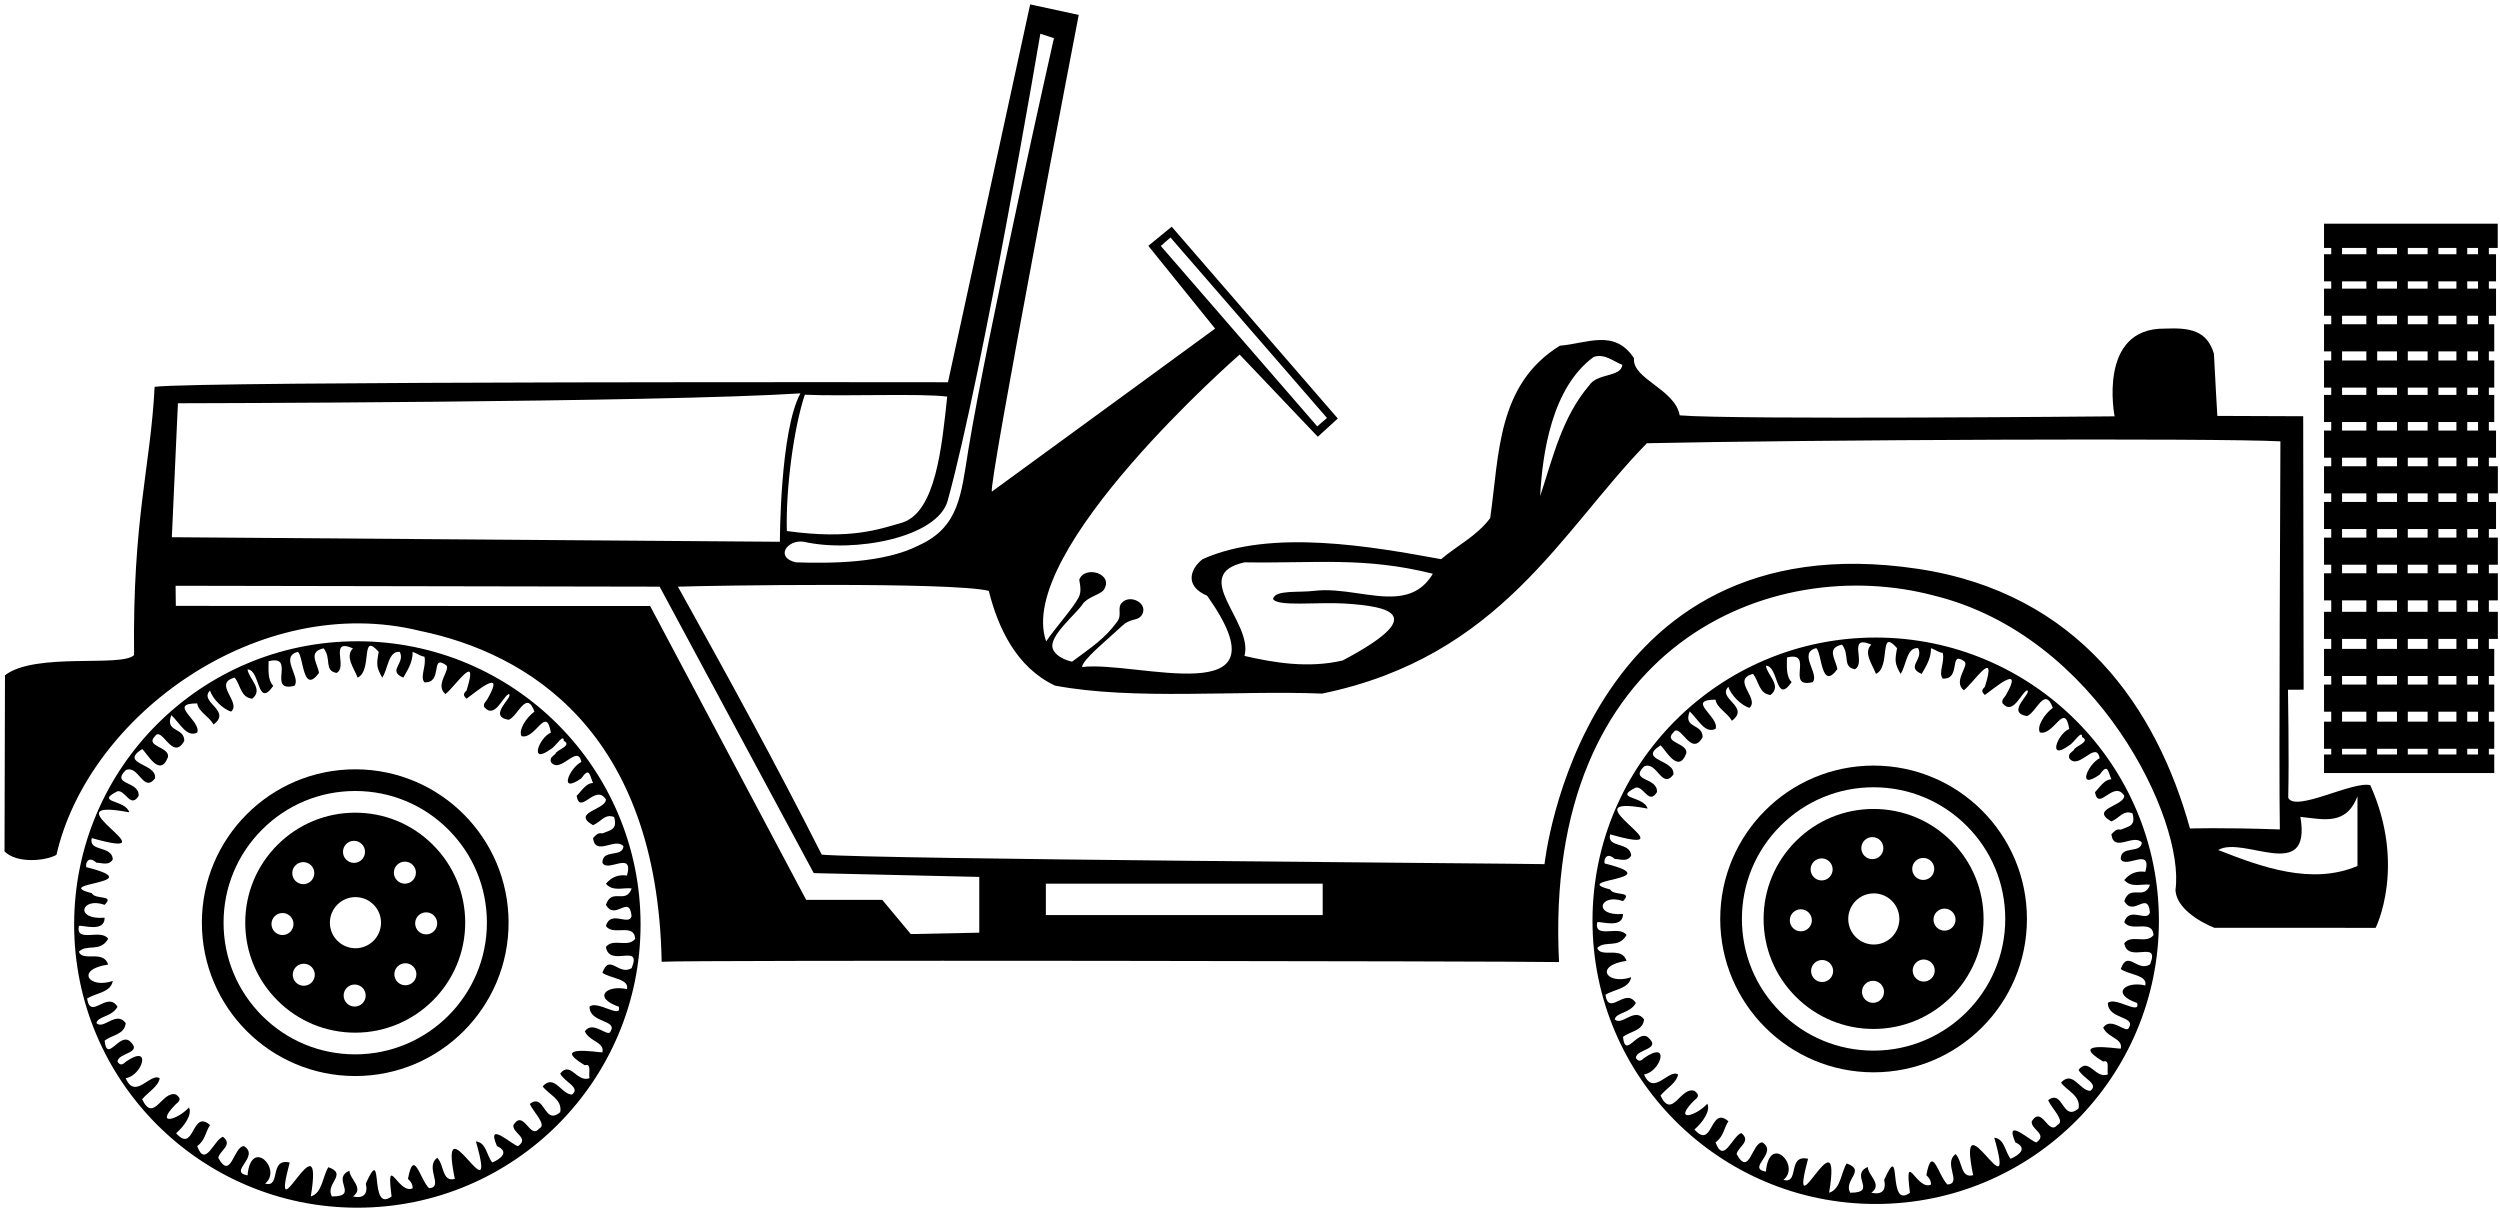
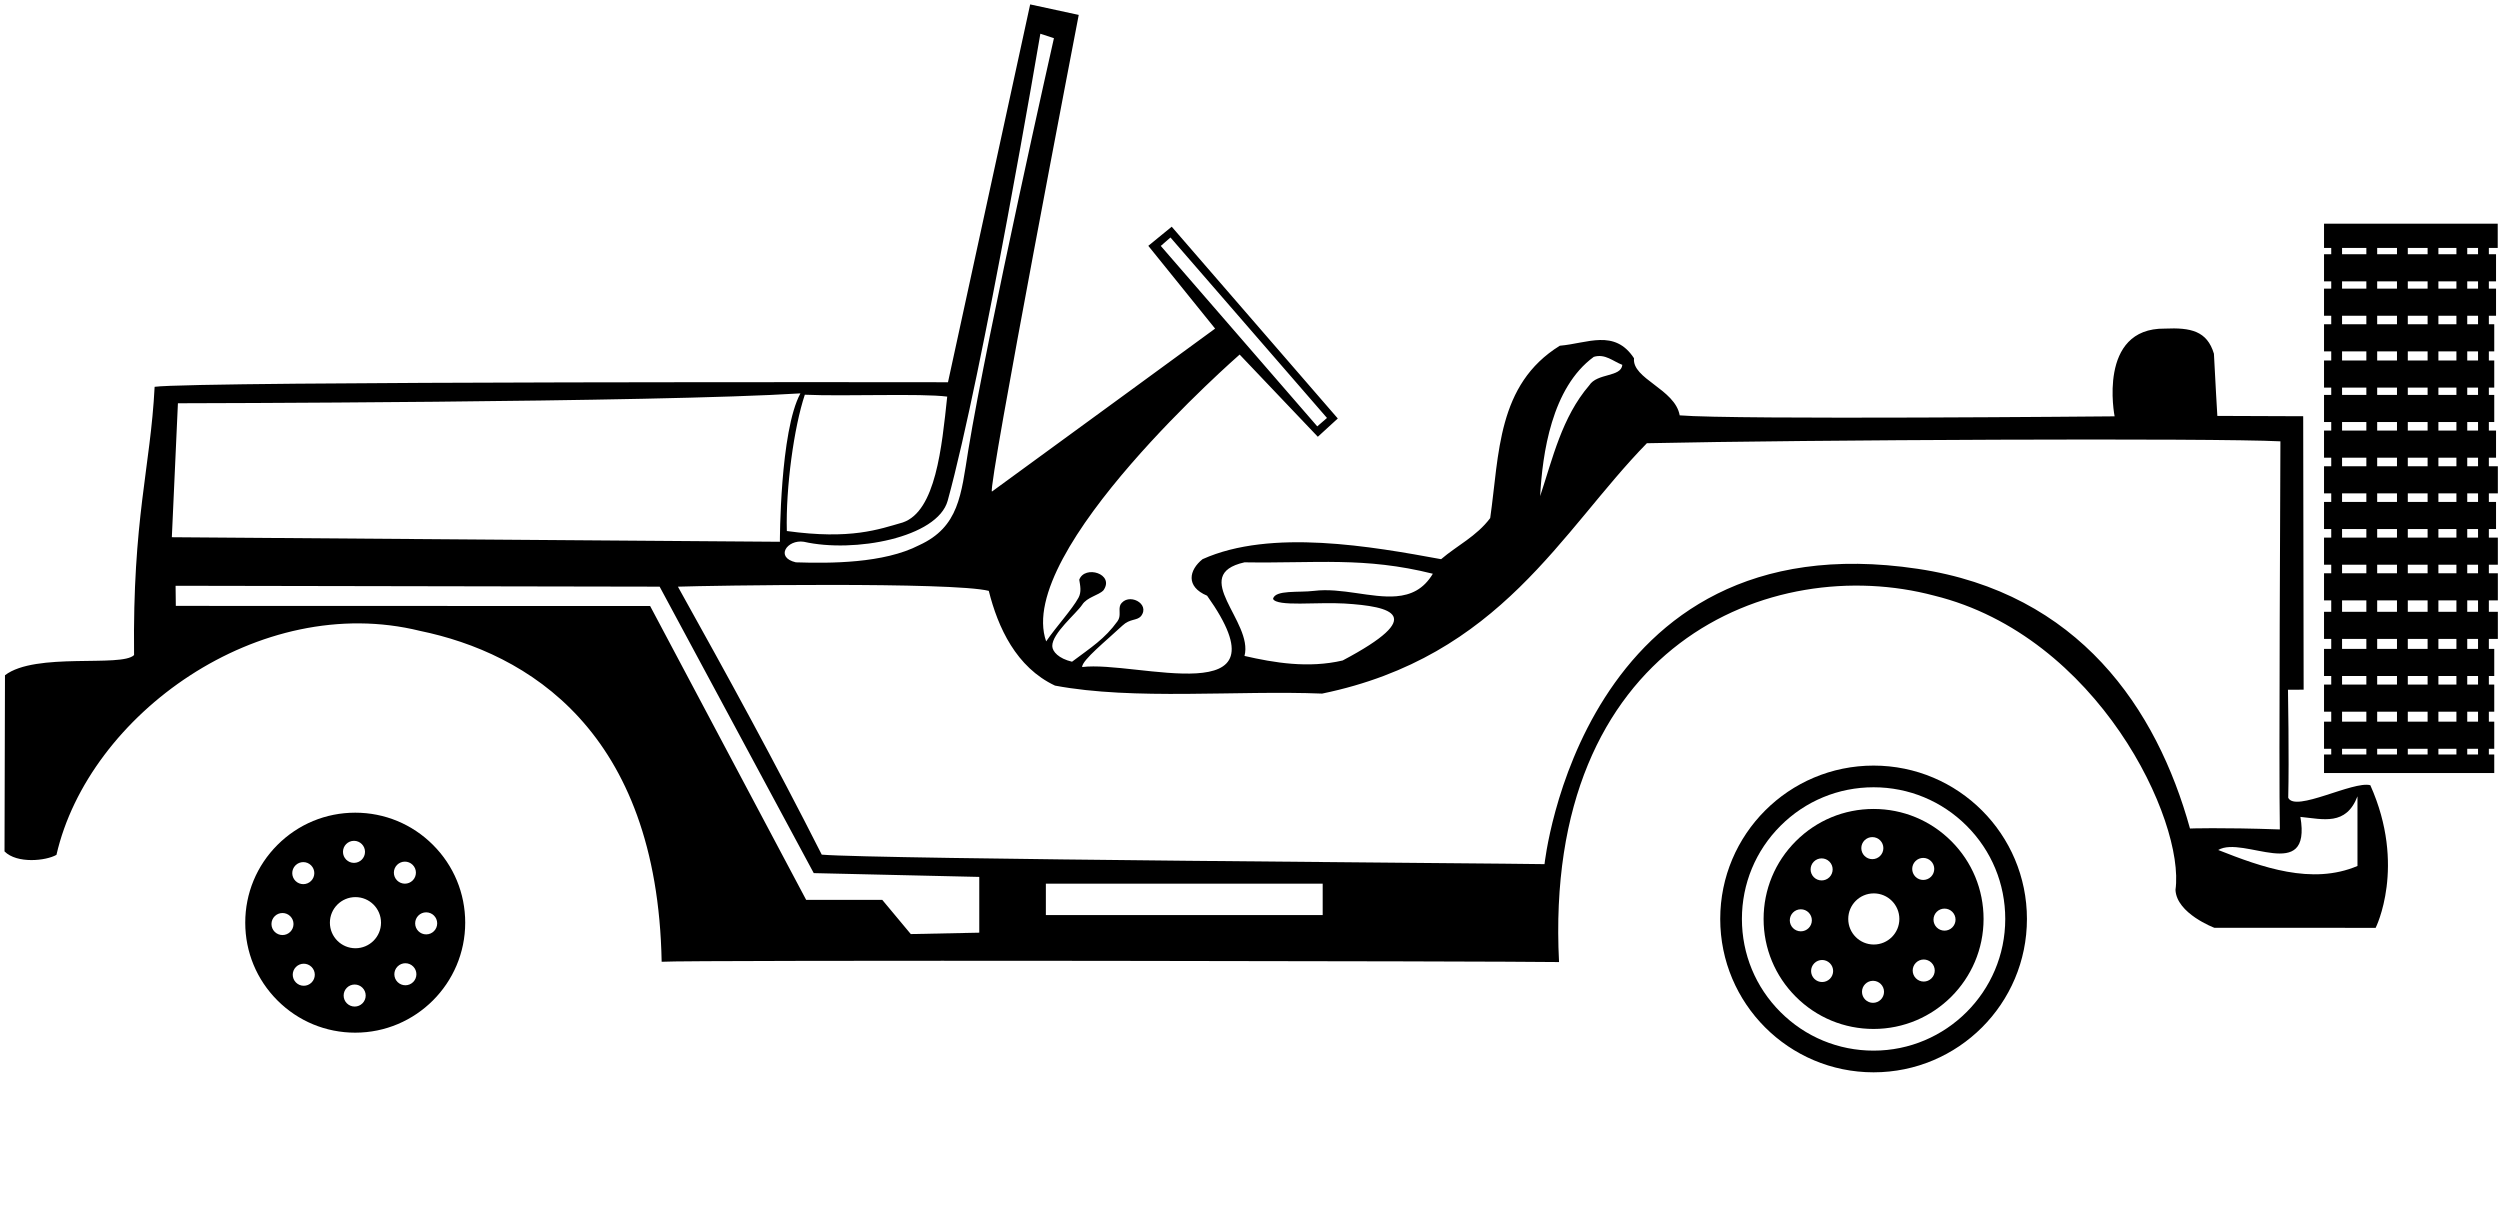
<svg xmlns="http://www.w3.org/2000/svg" width="530pt" height="257pt" viewBox="0 0 530 257" version="1.1">
  <g id="surface1">
    <path style=" stroke:none;fill-rule:nonzero;fill:rgb(0%,0%,0%);fill-opacity:1;" d="M 485.105 169.125 C 485.309 160.676 485.051 146.23 485.051 146.23 L 488.371 146.211 L 488.277 88.242 L 470.078 88.172 C 470.078 88.172 469.594 80.07 469.352 74.988 C 467.898 70.145 464.43 69.422 458.945 69.664 C 444.586 69.5 448.297 88.262 448.297 88.262 C 448.297 88.262 367.551 89.023 356.094 88.055 C 355.129 82.488 345.93 80.312 346.414 75.953 C 342.301 69.664 336.492 72.809 330.684 73.293 C 317.375 81.52 317.859 96.281 315.922 109.836 C 313.02 113.707 308.902 115.645 305.516 118.547 C 290.996 115.887 269.457 112.012 254.938 118.547 C 252.074 120.848 251.309 124.355 255.906 126.289 C 273.812 151.461 240.781 139.965 229.406 141.414 C 229.406 139.922 234.625 135.75 237.941 132.637 C 239.582 131.098 240.961 131.633 241.871 130.648 C 244.008 127.945 239.086 125.484 237.516 128.227 C 237.047 129.336 237.766 130.516 236.91 131.703 C 234.215 135.445 231.309 137.258 227.27 140.285 C 224.453 139.617 223.098 138.145 223.082 136.961 C 223.047 134.27 228.125 130.125 229.406 128.227 C 230.465 126.562 232.926 126.223 233.938 125.137 C 236.359 121.664 229.973 119.719 228.801 122.902 C 229.008 124.145 229.309 125.504 228.641 126.719 C 227.25 129.25 224 132.75 221.785 135.973 C 215.008 116.852 262.805 75.168 262.805 75.168 L 279.379 92.594 L 283.613 88.719 L 248.402 48.062 L 243.441 52.117 L 257.602 69.664 C 257.602 69.664 223.598 94.527 210.289 104.211 C 209.32 103.727 228.691 3.16 228.691 3.16 L 218.395 0.934 L 200.973 81.035 C 200.973 81.035 41.734 80.797 32.781 82.004 C 31.887 99.289 28.094 109.871 28.422 138.875 C 25.762 141.535 7.531 138.191 1.055 143.152 C 1.055 151.137 0.957 172.273 0.957 180.5 C 3.617 183.16 9.758 182.496 11.969 181.227 C 18.777 151.5 55.016 125.352 89.051 133.75 C 111.664 138.422 139.363 154.777 140.27 203.895 C 145.391 203.488 319.238 203.762 330.516 203.957 C 327.066 136.512 375.664 117.121 410.047 126.273 C 444.801 134.824 463.242 174.012 461.203 188.648 C 461.422 193.676 469.445 196.691 469.445 196.691 L 503.637 196.703 C 503.637 196.703 510.203 183.66 502.508 166.465 C 498.879 165.496 486.559 172.273 485.105 169.125 Z M 246.086 52.137 L 248.141 50.352 L 281.32 88.605 L 279.262 90.391 Z M 337.883 75.652 C 340.305 74.926 341.996 76.621 343.934 77.348 C 343.691 80.008 338.609 79.039 336.914 81.703 C 331.109 88.477 329.172 97.191 326.512 105.176 C 326.992 96.223 328.93 82.188 337.883 75.652 Z M 263.832 119.215 C 279.078 119.453 289.242 118.004 303.762 121.633 C 301.789 124.949 299.094 126.148 296.008 126.406 C 290.758 126.844 284.391 124.547 278.594 125.262 C 275.332 125.668 270.332 125 269.883 126.957 C 270.668 128.668 279.312 127.598 285.004 127.945 C 290.039 128.254 294.477 128.883 295.375 130.633 C 296.273 132.383 293.664 135.246 284.645 140.023 C 277.383 141.719 270.121 140.508 263.832 139.059 C 265.766 131.797 251.973 121.875 263.832 119.215 Z M 220.555 7.152 L 223.434 8.094 C 223.434 8.094 209.43 70.105 205.266 95.496 C 203.75 104.875 203.332 111.711 194.859 115.582 C 187.359 119.453 175.984 119.453 168.723 119.215 C 164.246 118.184 166.848 114.312 170.418 114.855 C 181.066 117.277 198.75 114 200.91 106.145 C 208.402 78.91 220.555 7.152 220.555 7.152 Z M 170.621 83.68 C 179.031 84.062 195.242 83.355 200.809 84.082 C 199.66 94.852 198.375 108.375 191.391 110.762 C 186.309 112.215 180.422 114.453 166.809 112.578 C 166.566 103.383 168.32 90.574 170.621 83.68 Z M 37.719 85.492 C 37.719 85.492 139.441 85.332 169.691 83.395 C 165.336 91.383 165.336 114.855 165.336 114.855 L 36.43 113.891 Z M 207.605 197.727 L 193.086 198.023 L 187.035 190.766 L 170.902 190.766 L 137.828 128.477 L 37.273 128.449 L 37.223 124.184 L 139.844 124.371 L 172.516 185.102 L 207.605 185.906 Z M 280.41 193.992 L 221.723 193.992 L 221.723 187.336 L 280.41 187.336 Z M 464.277 175.645 C 457.246 150.246 440.734 125.691 406.531 120.586 C 335.168 109.926 327.438 183.199 327.438 183.199 C 318.727 183.02 185.344 182.152 174.211 181.184 C 164.289 161.582 154.363 143.492 143.719 124.375 C 150.492 124.133 201.879 123.328 209.621 125.262 C 211.559 133.008 215.43 141.477 223.66 145.348 C 240.355 148.496 262.379 146.316 280.289 147.043 C 318.199 139.219 330.988 112.516 349.137 93.965 C 382.453 93.238 469.172 92.836 483.449 93.562 C 483.449 99.852 483.086 163.258 483.328 175.84 C 470.602 175.402 464.203 175.648 464.277 175.645 Z M 499.785 183.586 C 490.105 187.699 479.453 183.828 470.262 180.199 C 475.586 177.051 490.105 187.457 487.684 173.18 C 492.523 173.664 497.363 175.113 499.785 168.824 C 499.785 173.906 499.785 178.504 499.785 183.586 " />
-     <path style=" stroke:none;fill-rule:nonzero;fill:rgb(0%,0%,0%);fill-opacity:1;" d="M 397.648 135.16 C 364.488 135.16 337.609 162.043 337.609 195.203 C 337.609 228.359 364.488 255.242 397.648 255.242 C 430.809 255.242 457.688 228.359 457.688 195.203 C 457.688 162.043 430.809 135.16 397.648 135.16 Z M 441.406 156.273 C 443.391 157.27 439.668 158.262 439.668 159.008 C 439.172 159.504 438.426 159.75 438.676 160.742 C 440.66 163.477 444.383 156.77 445.129 160.742 C 442.645 161.984 440.164 167.695 445.129 164.219 C 446.867 161.738 446.867 163.477 447.613 165.215 C 446.121 165.215 445.129 166.953 444.137 167.945 C 444.883 172.164 448.109 165.215 450.344 168.691 C 450.344 170.926 442.895 171.422 447.613 174.152 C 449.352 173.406 450.094 171.668 452.082 172.414 C 452.828 175.145 451.336 175.145 449.598 175.891 C 448.605 175.641 448.109 176.387 447.613 176.883 C 448.109 180.855 452.328 176.637 454.066 178.621 C 453.82 181.105 449.598 179.117 449.598 182.098 C 450.594 184.332 456.301 179.367 454.812 184.828 C 453.074 184.582 451.586 185.078 450.344 186.566 C 451.832 188.305 454.066 187.312 455.805 187.559 C 454.562 191.035 451.586 187.312 450.344 191.035 C 452.328 194.512 455.289 188.688 455.785 193.406 C 455.289 195.641 451.336 192.027 450.344 195.504 C 451.832 197.738 456.301 194.762 456.551 198.234 C 455.062 200.223 451.832 197.988 450.344 199.973 C 451.09 204.445 458.039 198.98 455.805 204.445 C 453.074 206.18 451.09 201.215 449.598 205.438 C 451.336 206.68 455.309 206.68 454.812 208.914 C 450.594 207.918 447.363 210.652 453.074 212.637 C 453.82 215.367 448.355 211.148 446.867 212.637 C 446.867 216.113 452.828 215.367 451.336 217.852 C 450.84 219.34 447.613 215.367 445.875 217.852 C 446.867 220.086 450.094 220.086 449.598 222.32 C 448.605 222.32 438.426 220.582 445.875 225.051 C 447.363 224.555 446.617 226.789 446.867 227.781 C 444.137 228.777 442.895 224.059 440.66 226.789 C 441.406 228.527 445.129 229.77 443.145 231.258 C 440.91 231.258 439.418 226.789 436.938 229.52 C 438.176 231.258 441.156 232.254 440.66 234.984 C 437.184 237.965 437.434 230.762 434.203 233.246 C 434.949 234.984 437.93 237.715 436.191 238.461 C 434.203 240.941 432.965 234.238 430.73 237.715 C 430.48 239.453 434.203 240.445 431.723 242.184 C 430.73 242.184 424.77 236.473 427.254 242.184 C 429.984 243.426 427.996 244.914 426.258 245.66 C 425.02 244.168 425.02 241.438 422.781 241.191 C 427.75 258.57 414.59 231.258 418.312 249.137 C 415.582 249.883 416.078 246.156 414.59 244.668 C 411.859 246.652 416.078 250.875 412.852 251.121 C 410.863 249.137 409.625 242.434 408.383 249.137 C 408.879 249.633 409.375 250.129 409.375 251.121 C 406.395 252.613 403.664 243.176 404.906 252.859 C 399.941 256.586 403.414 241.191 399.445 250.129 C 399.941 252.363 398.945 253.355 396.715 252.859 C 399.195 251.121 395.969 249.137 395.969 247.398 C 391.996 249.137 398.203 252.859 392.242 252.859 C 390.754 250.129 395.719 248.145 391.496 246.652 C 390.258 248.641 390.258 252.117 387.773 252.859 C 390.754 234.734 378.836 262.543 383.305 245.66 C 378.836 244.668 381.566 251.121 378.09 250.129 C 381.816 247.148 375.109 240.199 374.367 248.391 C 370.145 247.645 377.098 244.418 373.621 242.184 C 371.387 242.184 370.891 249.633 368.16 244.668 C 368.406 243.176 371.387 241.934 369.152 240.199 C 367.164 240.941 365.43 246.902 363.691 242.184 C 365.43 240.941 365.43 239.203 366.422 237.715 C 362.449 234.238 363.191 243.922 359.219 239.453 C 360.961 237.965 362.695 235.48 361.953 233.988 C 359.469 236.723 354.504 237.965 359.219 233.246 C 360.215 232.5 360.215 232.004 359.219 231.258 C 356.242 230.266 354.504 237.465 352.02 232.254 C 353.262 230.762 355.496 229.52 355.746 227.781 C 353.758 226.543 350.531 232.5 348.543 227.781 C 352.02 227.285 354.254 220.336 348.543 224.305 C 347.801 225.051 347.301 225.051 346.805 224.305 C 346.805 222.32 352.516 222.57 349.289 219.836 C 347.055 218.348 344.57 224.555 344.074 219.836 C 345.562 218.598 348.297 218.598 348.543 216.113 C 346.559 213.383 343.828 217.602 342.336 216.113 C 342.586 214.625 345.562 214.871 346.805 212.637 C 344.57 209.16 341.094 215.617 340.352 210.898 C 342.336 209.656 345.316 209.656 345.812 207.176 C 340.598 208.914 337.867 204.691 344.82 203.699 C 343.828 200.469 339.355 203.203 338.613 200.969 C 340.352 199.23 343.082 201.215 344.82 198.234 C 343.328 196 337.867 199.23 338.613 195.504 C 339.355 195.258 344.074 196.996 344.074 193.766 C 337.617 194.262 339.109 189.297 344.074 191.035 C 346.309 188.801 342.09 190.043 341.344 188.555 C 332.406 186.316 354.008 186.566 340.352 183.09 C 339.855 183.34 340.102 180.109 342.336 182.098 C 343.328 182.098 345.066 182.844 345.812 181.352 C 345.562 178.371 340.598 179.863 341.344 176.883 C 359.719 182.098 330.914 167.945 349.289 171.422 C 348.543 168.691 341.84 169.434 346.805 166.953 C 348.543 166.703 349.535 170.676 351.273 167.945 C 351.523 164.719 345.316 165.711 348.543 162.48 C 351.273 161.242 352.27 167.449 354.75 164.219 C 355.246 160.992 347.055 161.242 352.02 158.012 C 353.012 158.758 355.746 164.219 357.48 159.75 C 357.98 157.516 352.516 157.516 354.75 155.281 C 356.242 153.047 358.477 160.742 360.961 156.273 C 360.961 153.297 356.738 154.535 358.227 150.812 C 360.215 152.801 361.453 155.531 363.691 154.535 C 364.684 152.055 357.234 148.328 363.691 148.328 C 363.938 150.066 366.172 151.062 367.164 152.801 C 371.137 149.82 363.938 148.082 366.422 145.598 C 366.918 147.336 369.152 149.57 370.891 150.066 C 373.125 148.082 366.918 144.109 371.637 142.867 C 372.879 144.355 372.879 147.09 375.359 147.336 C 377.844 145.352 374.613 143.117 374.367 141.129 C 377.098 141.129 376.352 149.57 379.828 144.605 C 378.59 143.363 378.836 141.129 378.836 139.391 C 384.797 137.902 378.34 146.094 384.297 144.605 C 385.789 142.867 381.07 138.398 385.043 137.406 C 386.285 138.398 386.035 146.59 389.512 141.875 C 389.266 139.887 387.027 137.406 390.504 136.66 C 392.242 138.895 390.504 141.379 393.238 141.875 C 395.719 140.633 391.496 134.426 396.715 136.66 C 394.977 138.398 396.961 140.883 397.707 142.867 C 400.934 141.379 398.203 132.938 402.176 137.406 C 401.68 140.137 401.68 140.633 402.922 142.867 C 404.16 141.129 404.16 137.156 406.645 137.406 C 407.887 139.887 403.914 141.379 407.391 142.867 C 408.383 141.129 409.375 139.641 409.375 137.406 C 410.5 137.832 411.113 138.398 411.859 138.398 C 412.355 140.383 410.863 142.617 411.859 143.859 C 415.832 144.109 413.102 137.902 416.328 140.137 C 417.816 140.883 413.844 144.355 416.328 146.344 C 418.312 144.855 423.527 136.906 420.797 145.598 C 420.051 146.344 420.051 146.59 420.797 147.336 C 422.535 146.094 429.238 140.383 425.266 147.336 C 425.02 147.832 424.273 148.328 424.52 149.074 C 426.758 151.805 428.492 146.84 429.734 146.344 C 430.977 146.84 425.02 151.062 429.734 151.805 C 431.723 151.062 433.461 145.352 435.199 150.066 C 433.461 151.309 431.723 154.039 432.465 155.281 C 435.445 156.027 437.68 148.578 438.676 154.535 C 436.191 155.531 433.957 161.488 438.676 158.012 C 439.668 157.516 441.406 154.535 441.406 156.273 " />
    <path style=" stroke:none;fill-rule:nonzero;fill:rgb(0%,0%,0%);fill-opacity:1;" d="M 397.199 162.305 C 379.242 162.305 364.688 176.863 364.688 194.82 C 364.688 212.773 379.242 227.332 397.199 227.332 C 415.156 227.332 429.711 212.773 429.711 194.82 C 429.711 176.863 415.156 162.305 397.199 162.305 Z M 397.199 222.734 C 389.742 222.734 382.73 219.828 377.461 214.559 C 372.188 209.285 369.285 202.273 369.285 194.82 C 369.285 187.363 372.188 180.352 377.461 175.078 C 382.73 169.809 389.742 166.902 397.199 166.902 C 404.656 166.902 411.664 169.809 416.938 175.078 C 422.211 180.352 425.113 187.363 425.113 194.82 C 425.113 210.211 412.59 222.734 397.199 222.734 " />
    <path style=" stroke:none;fill-rule:nonzero;fill:rgb(0%,0%,0%);fill-opacity:1;" d="M 397.199 171.5 C 390.969 171.5 385.113 173.926 380.711 178.332 C 376.309 182.734 373.883 188.59 373.883 194.82 C 373.883 201.047 376.309 206.902 380.711 211.305 C 385.113 215.711 390.969 218.137 397.199 218.137 C 410.055 218.137 420.516 207.676 420.516 194.82 C 420.516 188.59 418.09 182.734 413.688 178.332 C 409.281 173.926 403.426 171.5 397.199 171.5 Z M 396.934 177.465 C 398.227 177.465 399.273 178.512 399.273 179.801 C 399.273 181.094 398.227 182.141 396.934 182.141 C 395.645 182.141 394.598 181.094 394.598 179.801 C 394.598 178.512 395.645 177.465 396.934 177.465 Z M 384.535 182.664 C 385.445 181.75 386.926 181.75 387.84 182.664 C 388.75 183.574 388.75 185.055 387.84 185.969 C 386.926 186.879 385.445 186.879 384.535 185.969 C 383.621 185.055 383.621 183.574 384.535 182.664 Z M 381.777 197.441 C 380.484 197.441 379.438 196.395 379.438 195.105 C 379.438 193.816 380.484 192.77 381.777 192.77 C 383.066 192.77 384.113 193.816 384.113 195.105 C 384.113 196.395 383.066 197.441 381.777 197.441 Z M 387.941 207.508 C 387.027 208.418 385.547 208.418 384.637 207.508 C 383.723 206.594 383.723 205.113 384.637 204.203 C 385.547 203.289 387.027 203.289 387.941 204.203 C 388.852 205.113 388.852 206.594 387.941 207.508 Z M 397.078 212.602 C 395.789 212.602 394.742 211.555 394.742 210.266 C 394.742 208.973 395.789 207.93 397.078 207.93 C 398.367 207.93 399.414 208.973 399.414 210.266 C 399.414 211.555 398.367 212.602 397.078 212.602 Z M 397.246 200.238 C 394.254 200.238 391.828 197.812 391.828 194.82 C 391.828 191.824 394.254 189.398 397.246 189.398 C 400.238 189.398 402.664 191.824 402.664 194.82 C 402.664 197.812 400.238 200.238 397.246 200.238 Z M 406.074 182.562 C 406.984 181.648 408.465 181.648 409.379 182.562 C 410.289 183.473 410.289 184.953 409.379 185.867 C 408.465 186.777 406.984 186.777 406.074 185.867 C 405.16 184.953 405.16 183.473 406.074 182.562 Z M 409.48 207.406 C 408.566 208.32 407.09 208.32 406.176 207.406 C 405.262 206.492 405.262 205.012 406.176 204.102 C 407.09 203.188 408.566 203.188 409.48 204.102 C 410.395 205.012 410.395 206.492 409.48 207.406 Z M 414.574 194.961 C 414.574 196.254 413.527 197.297 412.238 197.297 C 410.945 197.297 409.902 196.254 409.902 194.961 C 409.902 193.672 410.945 192.625 412.238 192.625 C 413.527 192.625 414.574 193.672 414.574 194.961 " />
-     <path style=" stroke:none;fill-rule:nonzero;fill:rgb(0%,0%,0%);fill-opacity:1;" d="M 75.758 135.949 C 42.602 135.949 15.719 162.832 15.719 195.992 C 15.719 229.152 42.602 256.031 75.758 256.031 C 108.918 256.031 135.801 229.152 135.801 195.992 C 135.801 162.832 108.918 135.949 75.758 135.949 Z M 119.516 157.066 C 121.504 158.059 117.777 159.051 117.777 159.797 C 117.281 160.293 116.535 160.539 116.785 161.535 C 118.77 164.266 122.496 157.562 123.238 161.535 C 120.758 162.777 118.273 168.484 123.238 165.012 C 124.977 162.527 124.977 164.266 125.723 166.004 C 124.234 166.004 123.238 167.742 122.246 168.734 C 122.992 172.957 126.219 166.004 128.453 169.48 C 128.453 171.715 121.004 172.211 125.723 174.941 C 127.461 174.195 128.207 172.457 130.191 173.203 C 130.938 175.934 129.449 175.934 127.711 176.68 C 126.715 176.43 126.219 177.176 125.723 177.672 C 126.219 181.645 130.441 177.426 132.18 179.41 C 131.93 181.895 127.711 179.906 127.711 182.887 C 128.703 185.121 134.414 180.156 132.922 185.617 C 131.188 185.371 129.695 185.867 128.453 187.355 C 129.945 189.094 132.18 188.102 133.914 188.348 C 132.676 191.824 129.695 188.102 128.453 191.824 C 130.441 195.301 133.398 189.477 133.895 194.195 C 133.398 196.43 129.449 192.82 128.453 196.293 C 129.945 198.531 134.414 195.551 134.66 199.027 C 133.172 201.012 129.945 198.777 128.453 200.766 C 129.199 205.234 136.152 199.77 133.914 205.234 C 131.188 206.973 129.199 202.004 127.711 206.227 C 129.449 207.469 133.422 207.469 132.922 209.703 C 128.703 208.711 125.477 211.441 131.188 213.426 C 131.93 216.156 126.469 211.938 124.977 213.426 C 124.977 216.902 130.938 216.156 129.449 218.641 C 128.949 220.129 125.723 216.156 123.984 218.641 C 124.977 220.875 128.207 220.875 127.711 223.109 C 126.715 223.109 116.535 221.371 123.984 225.84 C 125.477 225.344 124.73 227.578 124.977 228.574 C 122.246 229.566 121.004 224.848 118.77 227.578 C 119.516 229.316 123.238 230.559 121.254 232.047 C 119.02 232.047 117.531 227.578 115.047 230.309 C 116.289 232.047 119.27 233.043 118.77 235.773 C 115.297 238.754 115.543 231.551 112.316 234.035 C 113.059 235.773 116.039 238.504 114.301 239.25 C 112.316 241.73 111.074 235.027 108.84 238.504 C 108.59 240.242 112.316 241.234 109.832 242.973 C 108.84 242.973 102.879 237.262 105.363 242.973 C 108.094 244.215 106.109 245.703 104.371 246.449 C 103.129 244.961 103.129 242.227 100.895 241.98 C 105.859 259.359 92.699 232.047 96.426 249.926 C 93.695 250.672 94.191 246.945 92.699 245.457 C 89.969 247.441 94.191 251.664 90.961 251.91 C 88.977 249.926 87.734 243.223 86.492 249.926 C 86.988 250.422 87.484 250.918 87.484 251.91 C 84.508 253.402 81.777 243.965 83.016 253.648 C 78.051 257.375 81.527 241.98 77.555 250.918 C 78.051 253.152 77.059 254.145 74.824 253.648 C 77.305 251.91 74.078 249.926 74.078 248.188 C 70.105 249.926 76.312 253.648 70.355 253.648 C 68.863 250.918 73.832 248.934 69.609 247.441 C 68.367 249.43 68.367 252.906 65.887 253.648 C 68.863 235.523 56.945 263.332 61.414 246.449 C 56.945 245.457 59.676 251.91 56.203 250.918 C 59.926 247.938 53.223 240.988 52.477 249.18 C 48.258 248.438 55.207 245.207 51.73 242.973 C 49.496 242.973 49 250.422 46.27 245.457 C 46.52 243.965 49.496 242.727 47.262 240.988 C 45.277 241.73 43.539 247.691 41.801 242.973 C 43.539 241.73 43.539 239.992 44.531 238.504 C 40.559 235.027 41.305 244.711 37.332 240.242 C 39.07 238.754 40.809 236.27 40.062 234.781 C 37.578 237.512 32.613 238.754 37.332 234.035 C 38.324 233.289 38.324 232.793 37.332 232.047 C 34.352 231.055 32.613 238.258 30.133 233.043 C 31.371 231.551 33.605 230.309 33.855 228.574 C 31.867 227.332 28.641 233.289 26.656 228.574 C 30.133 228.074 32.363 221.125 26.656 225.098 C 25.91 225.84 25.414 225.84 24.918 225.098 C 24.918 223.109 30.629 223.359 27.398 220.629 C 25.164 219.137 22.684 225.344 22.184 220.629 C 23.676 219.387 26.406 219.387 26.656 216.902 C 24.668 214.172 21.938 218.395 20.449 216.902 C 20.695 215.414 23.676 215.66 24.918 213.426 C 22.684 209.949 19.207 216.406 18.461 211.688 C 20.449 210.449 23.426 210.449 23.922 207.965 C 18.711 209.703 15.977 205.48 22.93 204.488 C 21.938 201.262 17.469 203.992 16.723 201.758 C 18.461 200.02 21.191 202.004 22.93 199.027 C 21.441 196.789 15.977 200.02 16.723 196.293 C 17.469 196.047 22.184 197.785 22.184 194.555 C 15.73 195.055 17.219 190.086 22.184 191.824 C 24.418 189.59 20.199 190.832 19.453 189.344 C 10.516 187.109 32.117 187.355 18.461 183.879 C 17.965 184.129 18.215 180.902 20.449 182.887 C 21.441 182.887 23.18 183.633 23.922 182.141 C 23.676 179.164 18.711 180.652 19.453 177.672 C 37.828 182.887 9.027 168.734 27.398 172.211 C 26.656 169.48 19.949 170.223 24.918 167.742 C 26.656 167.492 27.648 171.465 29.387 168.734 C 29.633 165.508 23.426 166.5 26.656 163.273 C 29.387 162.031 30.379 168.238 32.863 165.012 C 33.359 161.781 25.164 162.031 30.133 158.801 C 31.125 159.547 33.855 165.012 35.594 160.539 C 36.09 158.305 30.629 158.305 32.863 156.07 C 34.352 153.836 36.586 161.535 39.07 157.066 C 39.07 154.086 34.848 155.328 36.34 151.602 C 38.324 153.59 39.566 156.32 41.801 155.328 C 42.793 152.844 35.344 149.117 41.801 149.117 C 42.047 150.855 44.285 151.852 45.277 153.59 C 49.25 150.609 42.047 148.871 44.531 146.387 C 45.027 148.125 47.262 150.359 49 150.855 C 51.234 148.871 45.027 144.898 49.746 143.656 C 50.988 145.145 50.988 147.879 53.469 148.125 C 55.953 146.141 52.727 143.906 52.477 141.918 C 55.207 141.918 54.465 150.359 57.941 145.395 C 56.699 144.152 56.945 141.918 56.945 140.18 C 62.906 138.691 56.449 146.883 62.41 145.395 C 63.898 143.656 59.18 139.188 63.152 138.195 C 64.395 139.188 64.148 147.383 67.621 142.664 C 67.375 140.676 65.141 138.195 68.617 137.449 C 70.355 139.684 68.617 142.168 71.348 142.664 C 73.832 141.422 69.609 135.215 74.824 137.449 C 73.086 139.188 75.07 141.672 75.816 143.656 C 79.043 142.168 76.312 133.727 80.285 138.195 C 79.789 140.926 79.789 141.422 81.031 143.656 C 82.273 141.918 82.273 137.945 84.754 138.195 C 85.996 140.676 82.023 142.168 85.5 143.656 C 86.492 141.918 87.484 140.43 87.484 138.195 C 88.688 138.625 89.223 139.188 89.969 139.188 C 90.465 141.176 88.977 143.41 89.969 144.648 C 93.941 144.898 91.211 138.691 94.438 140.926 C 95.93 141.672 91.957 145.145 94.438 147.133 C 96.426 145.645 101.641 137.699 98.906 146.387 C 98.164 147.133 98.164 147.383 98.906 148.125 C 100.645 146.883 107.352 141.176 103.379 148.125 C 103.129 148.621 102.383 149.117 102.633 149.863 C 104.867 152.594 106.605 147.629 107.848 147.133 C 109.09 147.629 103.129 151.852 107.848 152.594 C 109.832 151.852 111.57 146.141 113.309 150.855 C 111.57 152.098 109.832 154.828 110.578 156.07 C 113.559 156.816 115.789 149.367 116.785 155.328 C 114.301 156.32 112.066 162.277 116.785 158.801 C 117.777 158.305 119.516 155.328 119.516 157.066 " />
-     <path style=" stroke:none;fill-rule:nonzero;fill:rgb(0%,0%,0%);fill-opacity:1;" d="M 75.309 163.094 C 57.352 163.094 42.797 177.652 42.797 195.609 C 42.797 213.562 57.352 228.121 75.309 228.121 C 93.266 228.121 107.82 213.562 107.82 195.609 C 107.82 177.652 93.266 163.094 75.309 163.094 Z M 75.309 223.523 C 67.852 223.523 60.844 220.617 55.57 215.348 C 50.297 210.074 47.395 203.062 47.395 195.609 C 47.395 188.152 50.297 181.141 55.57 175.867 C 60.844 170.598 67.852 167.691 75.309 167.691 C 82.766 167.691 89.777 170.598 95.047 175.867 C 100.32 181.141 103.223 188.152 103.223 195.609 C 103.223 211 90.703 223.523 75.309 223.523 " />
    <path style=" stroke:none;fill-rule:nonzero;fill:rgb(0%,0%,0%);fill-opacity:1;" d="M 75.309 172.289 C 69.082 172.289 63.227 174.715 58.82 179.121 C 54.418 183.523 51.992 189.379 51.992 195.609 C 51.992 201.836 54.418 207.691 58.82 212.094 C 63.227 216.5 69.082 218.926 75.309 218.926 C 88.164 218.926 98.625 208.465 98.625 195.609 C 98.625 189.379 96.199 183.523 91.797 179.121 C 87.395 174.715 81.535 172.289 75.309 172.289 Z M 75.047 178.254 C 76.336 178.254 77.383 179.301 77.383 180.594 C 77.383 181.883 76.336 182.93 75.047 182.93 C 73.754 182.93 72.711 181.883 72.711 180.594 C 72.711 179.301 73.754 178.254 75.047 178.254 Z M 62.645 183.453 C 63.559 182.539 65.035 182.539 65.949 183.453 C 66.863 184.363 66.863 185.844 65.949 186.758 C 65.035 187.668 63.559 187.668 62.645 186.758 C 61.73 185.844 61.73 184.363 62.645 183.453 Z M 59.887 198.23 C 58.598 198.23 57.551 197.188 57.551 195.895 C 57.551 194.605 58.598 193.559 59.887 193.559 C 61.176 193.559 62.223 194.605 62.223 195.895 C 62.223 197.188 61.176 198.23 59.887 198.23 Z M 66.051 208.297 C 65.137 209.211 63.66 209.211 62.746 208.297 C 61.832 207.383 61.832 205.906 62.746 204.992 C 63.66 204.078 65.137 204.078 66.051 204.992 C 66.965 205.906 66.965 207.383 66.051 208.297 Z M 75.191 213.391 C 73.898 213.391 72.852 212.344 72.852 211.055 C 72.852 209.766 73.898 208.719 75.191 208.719 C 76.48 208.719 77.527 209.766 77.527 211.055 C 77.527 212.344 76.48 213.391 75.191 213.391 Z M 75.355 201.027 C 72.363 201.027 69.938 198.602 69.938 195.609 C 69.938 192.613 72.363 190.188 75.355 190.188 C 78.352 190.188 80.777 192.613 80.777 195.609 C 80.777 198.602 78.352 201.027 75.355 201.027 Z M 84.184 183.352 C 85.098 182.438 86.578 182.438 87.488 183.352 C 88.402 184.262 88.402 185.742 87.488 186.656 C 86.578 187.566 85.098 187.566 84.184 186.656 C 83.273 185.742 83.273 184.262 84.184 183.352 Z M 87.59 208.195 C 86.68 209.105 85.199 209.105 84.285 208.195 C 83.375 207.281 83.375 205.801 84.285 204.891 C 85.199 203.977 86.68 203.977 87.59 204.891 C 88.504 205.801 88.504 207.281 87.59 208.195 Z M 92.684 195.75 C 92.684 197.043 91.641 198.09 90.348 198.09 C 89.059 198.09 88.012 197.043 88.012 195.75 C 88.012 194.461 89.059 193.414 90.348 193.414 C 91.641 193.414 92.684 194.461 92.684 195.75 " />
    <path style=" stroke:none;fill-rule:nonzero;fill:rgb(0%,0%,0%);fill-opacity:1;" d="M 529.543 104.594 L 529.543 98.848 L 527.637 98.848 L 527.637 97.031 L 529.16 97.031 L 529.16 91.281 L 527.637 91.281 L 527.637 89.469 L 528.781 89.469 L 528.781 83.723 L 527.637 83.723 L 527.637 82.172 L 528.781 82.172 L 528.781 76.426 L 527.637 76.426 L 527.637 74.492 L 528.781 74.492 L 528.781 68.742 L 527.637 68.742 L 527.637 66.938 L 529.16 66.938 L 529.16 61.191 L 527.637 61.191 L 527.637 59.648 L 529.16 59.648 L 529.16 53.898 L 527.637 53.898 L 527.637 52.562 L 529.516 52.562 L 529.516 47.422 L 492.695 47.422 L 492.695 52.562 L 494.223 52.562 L 494.223 53.898 L 492.695 53.898 L 492.695 59.648 L 494.223 59.648 L 494.223 61.191 L 492.695 61.191 L 492.695 66.938 L 494.223 66.938 L 494.223 68.742 L 492.695 68.742 L 492.695 74.492 L 494.223 74.492 L 494.223 76.426 L 492.695 76.426 L 492.695 82.172 L 494.223 82.172 L 494.223 83.723 L 492.695 83.723 L 492.695 89.469 L 494.223 89.469 L 494.223 91.281 L 492.695 91.281 L 492.695 97.031 L 494.223 97.031 L 494.223 98.848 L 492.695 98.848 L 492.695 104.594 L 494.223 104.594 L 494.223 106.41 L 492.695 106.41 L 492.695 112.156 L 494.223 112.156 L 494.223 113.973 L 492.695 113.973 L 492.695 119.719 L 494.223 119.719 L 494.223 121.535 L 492.695 121.535 L 492.695 127.281 L 494.223 127.281 L 494.223 129.703 L 492.695 129.703 L 492.695 135.449 L 494.223 135.449 L 494.223 137.566 L 492.695 137.566 L 492.695 143.312 L 494.223 143.312 L 494.223 145.129 L 492.695 145.129 L 492.695 150.879 L 494.223 150.879 L 494.223 152.992 L 492.695 152.992 L 492.695 158.742 L 494.223 158.742 L 494.223 159.953 L 492.695 159.953 L 492.695 163.883 L 528.781 163.883 L 528.781 159.953 L 527.637 159.953 L 527.637 158.742 L 528.781 158.742 L 528.781 152.992 L 527.637 152.992 L 527.637 150.879 L 528.781 150.879 L 528.781 145.129 L 527.637 145.129 L 527.637 143.312 L 528.781 143.312 L 528.781 137.566 L 527.637 137.566 L 527.637 135.449 L 529.543 135.449 L 529.543 129.703 L 527.637 129.703 L 527.637 127.281 L 529.543 127.281 L 529.543 121.535 L 527.637 121.535 L 527.637 119.719 L 529.543 119.719 L 529.543 113.973 L 527.637 113.973 L 527.637 112.156 L 529.16 112.156 L 529.16 106.41 L 527.637 106.41 L 527.637 104.594 Z M 501.668 159.953 L 496.516 159.953 L 496.516 158.742 L 501.668 158.742 Z M 501.668 152.992 L 496.516 152.992 L 496.516 150.879 L 501.668 150.879 Z M 501.668 145.129 L 496.516 145.129 L 496.516 143.312 L 501.668 143.312 Z M 501.668 137.566 L 496.516 137.566 L 496.516 135.449 L 501.668 135.449 Z M 501.668 129.703 L 496.516 129.703 L 496.516 127.281 L 501.668 127.281 Z M 501.668 121.535 L 496.516 121.535 L 496.516 119.719 L 501.668 119.719 Z M 501.668 113.973 L 496.516 113.973 L 496.516 112.156 L 501.668 112.156 Z M 501.668 106.41 L 496.516 106.41 L 496.516 104.594 L 501.668 104.594 Z M 501.668 98.848 L 496.516 98.848 L 496.516 97.031 L 501.668 97.031 Z M 501.668 91.281 L 496.516 91.281 L 496.516 89.469 L 501.668 89.469 Z M 501.668 83.723 L 496.516 83.723 L 496.516 82.172 L 501.668 82.172 Z M 501.668 76.426 L 496.516 76.426 L 496.516 74.492 L 501.668 74.492 Z M 501.668 68.742 L 496.516 68.742 L 496.516 66.938 L 501.668 66.938 Z M 501.668 61.191 L 496.516 61.191 L 496.516 59.648 L 501.668 59.648 Z M 501.668 53.898 L 496.516 53.898 L 496.516 52.562 L 501.668 52.562 Z M 508.16 159.953 L 503.961 159.953 L 503.961 158.742 L 508.16 158.742 Z M 508.16 152.992 L 503.961 152.992 L 503.961 150.879 L 508.16 150.879 Z M 508.16 145.129 L 503.961 145.129 L 503.961 143.312 L 508.16 143.312 Z M 508.16 137.566 L 503.961 137.566 L 503.961 135.449 L 508.16 135.449 Z M 508.16 129.703 L 503.961 129.703 L 503.961 127.281 L 508.16 127.281 Z M 508.16 121.535 L 503.961 121.535 L 503.961 119.719 L 508.16 119.719 Z M 508.16 113.973 L 503.961 113.973 L 503.961 112.156 L 508.16 112.156 Z M 508.16 106.41 L 503.961 106.41 L 503.961 104.594 L 508.16 104.594 Z M 508.16 98.848 L 503.961 98.848 L 503.961 97.031 L 508.16 97.031 Z M 508.16 91.281 L 503.961 91.281 L 503.961 89.469 L 508.16 89.469 Z M 508.16 83.723 L 503.961 83.723 L 503.961 82.172 L 508.16 82.172 Z M 508.16 76.426 L 503.961 76.426 L 503.961 74.492 L 508.16 74.492 Z M 508.16 68.742 L 503.961 68.742 L 503.961 66.938 L 508.16 66.938 Z M 508.16 61.191 L 503.961 61.191 L 503.961 59.648 L 508.16 59.648 Z M 508.16 53.898 L 503.961 53.898 L 503.961 52.562 L 508.16 52.562 Z M 514.652 159.953 L 510.453 159.953 L 510.453 158.742 L 514.652 158.742 Z M 514.652 152.992 L 510.453 152.992 L 510.453 150.879 L 514.652 150.879 Z M 514.652 145.129 L 510.453 145.129 L 510.453 143.312 L 514.652 143.312 Z M 514.652 137.566 L 510.453 137.566 L 510.453 135.449 L 514.652 135.449 Z M 514.652 129.703 L 510.453 129.703 L 510.453 127.281 L 514.652 127.281 Z M 514.652 121.535 L 510.453 121.535 L 510.453 119.719 L 514.652 119.719 Z M 514.652 113.973 L 510.453 113.973 L 510.453 112.156 L 514.652 112.156 Z M 514.652 106.41 L 510.453 106.41 L 510.453 104.594 L 514.652 104.594 Z M 514.652 98.848 L 510.453 98.848 L 510.453 97.031 L 514.652 97.031 Z M 514.652 91.281 L 510.453 91.281 L 510.453 89.469 L 514.652 89.469 Z M 514.652 83.723 L 510.453 83.723 L 510.453 82.172 L 514.652 82.172 Z M 514.652 76.426 L 510.453 76.426 L 510.453 74.492 L 514.652 74.492 Z M 514.652 68.742 L 510.453 68.742 L 510.453 66.938 L 514.652 66.938 Z M 514.652 61.191 L 510.453 61.191 L 510.453 59.648 L 514.652 59.648 Z M 514.652 53.898 L 510.453 53.898 L 510.453 52.562 L 514.652 52.562 Z M 520.762 159.953 L 516.941 159.953 L 516.941 158.742 L 520.762 158.742 Z M 520.762 152.992 L 516.941 152.992 L 516.941 150.879 L 520.762 150.879 Z M 520.762 145.129 L 516.941 145.129 L 516.941 143.312 L 520.762 143.312 Z M 520.762 137.566 L 516.941 137.566 L 516.941 135.449 L 520.762 135.449 Z M 520.762 129.703 L 516.941 129.703 L 516.941 127.281 L 520.762 127.281 Z M 520.762 121.535 L 516.941 121.535 L 516.941 119.719 L 520.762 119.719 Z M 520.762 113.973 L 516.941 113.973 L 516.941 112.156 L 520.762 112.156 Z M 520.762 106.41 L 516.941 106.41 L 516.941 104.594 L 520.762 104.594 Z M 520.762 98.848 L 516.941 98.848 L 516.941 97.031 L 520.762 97.031 Z M 520.762 91.281 L 516.941 91.281 L 516.941 89.469 L 520.762 89.469 Z M 520.762 83.723 L 516.941 83.723 L 516.941 82.172 L 520.762 82.172 Z M 520.762 76.426 L 516.941 76.426 L 516.941 74.492 L 520.762 74.492 Z M 520.762 68.742 L 516.941 68.742 L 516.941 66.938 L 520.762 66.938 Z M 520.762 61.191 L 516.941 61.191 L 516.941 59.648 L 520.762 59.648 Z M 520.762 53.898 L 516.941 53.898 L 516.941 52.562 L 520.762 52.562 Z M 525.344 159.953 L 523.055 159.953 L 523.055 158.742 L 525.344 158.742 Z M 525.344 152.992 L 523.055 152.992 L 523.055 150.879 L 525.344 150.879 Z M 525.344 145.129 L 523.055 145.129 L 523.055 143.312 L 525.344 143.312 Z M 525.344 137.566 L 523.055 137.566 L 523.055 135.449 L 525.344 135.449 Z M 525.344 129.703 L 523.055 129.703 L 523.055 127.281 L 525.344 127.281 Z M 525.344 121.535 L 523.055 121.535 L 523.055 119.719 L 525.344 119.719 Z M 525.344 113.973 L 523.055 113.973 L 523.055 112.156 L 525.344 112.156 Z M 525.344 106.41 L 523.055 106.41 L 523.055 104.594 L 525.344 104.594 Z M 525.344 98.848 L 523.055 98.848 L 523.055 97.031 L 525.344 97.031 Z M 525.344 91.281 L 523.055 91.281 L 523.055 89.469 L 525.344 89.469 Z M 525.344 83.723 L 523.055 83.723 L 523.055 82.172 L 525.344 82.172 Z M 525.344 76.426 L 523.055 76.426 L 523.055 74.492 L 525.344 74.492 Z M 525.344 68.742 L 523.055 68.742 L 523.055 66.938 L 525.344 66.938 Z M 525.344 61.191 L 523.055 61.191 L 523.055 59.648 L 525.344 59.648 Z M 525.344 53.898 L 523.055 53.898 L 523.055 52.562 L 525.344 52.562 L 525.344 53.898 " />
  </g>
</svg>